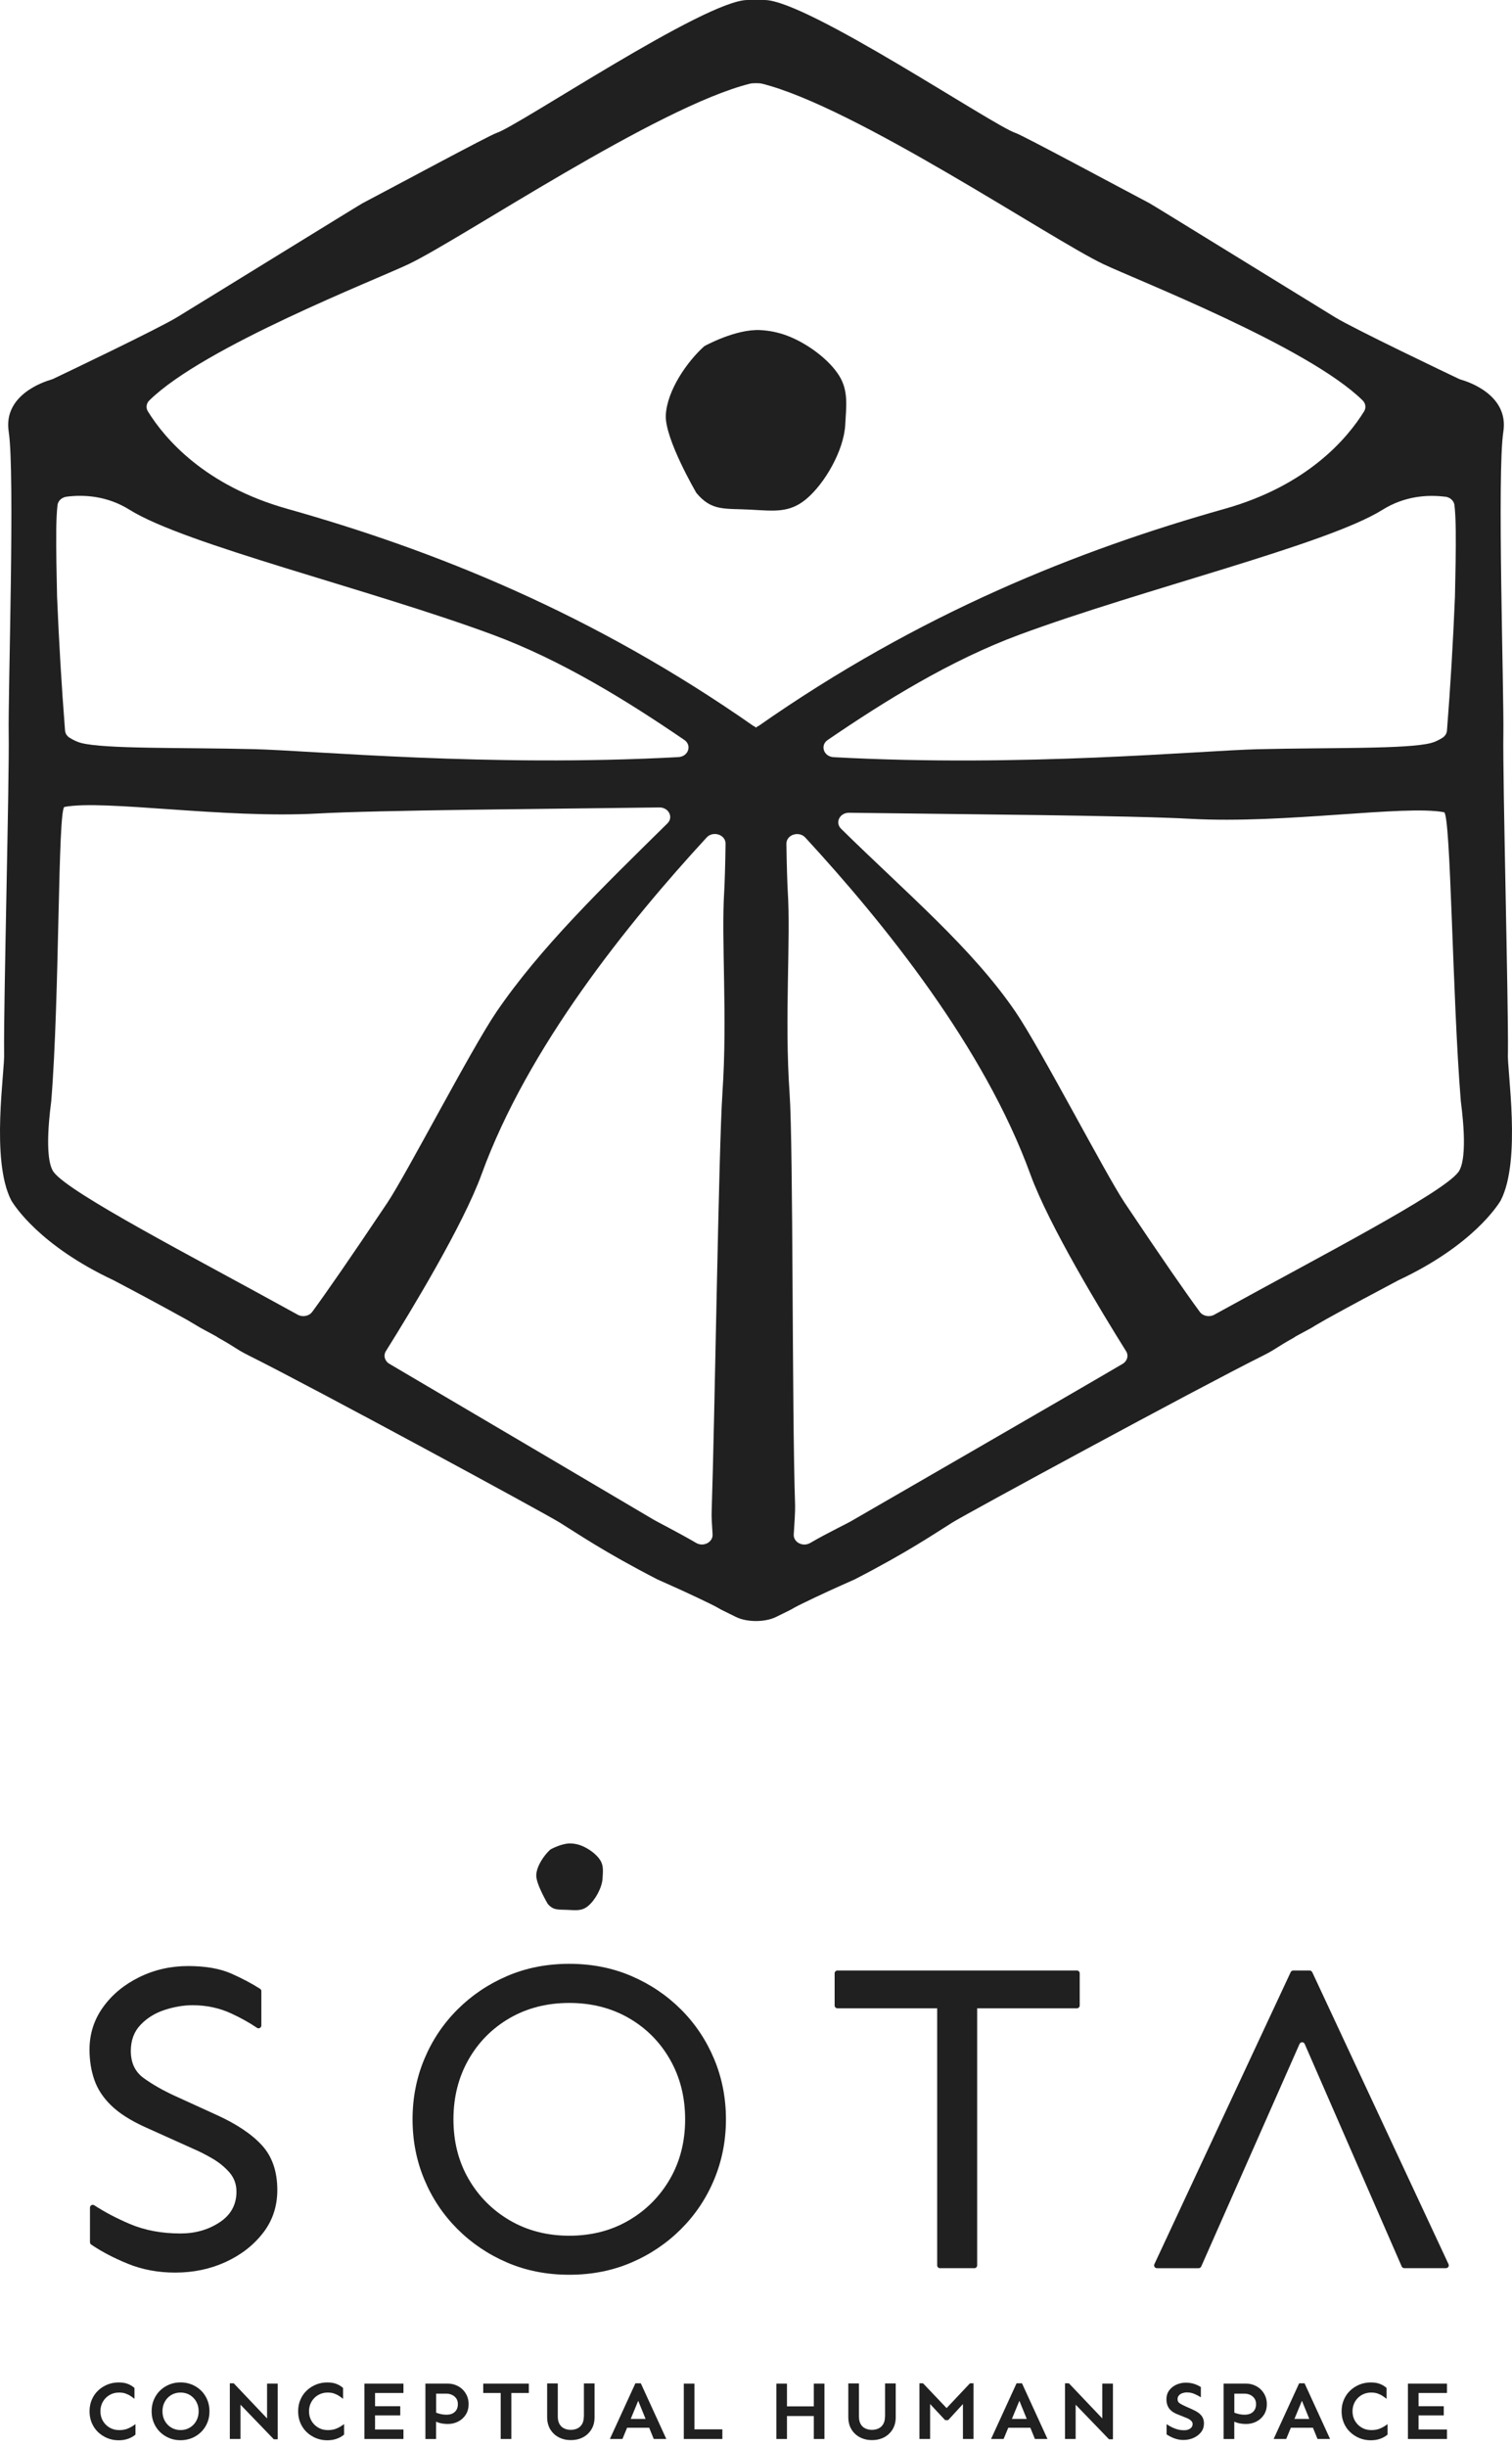
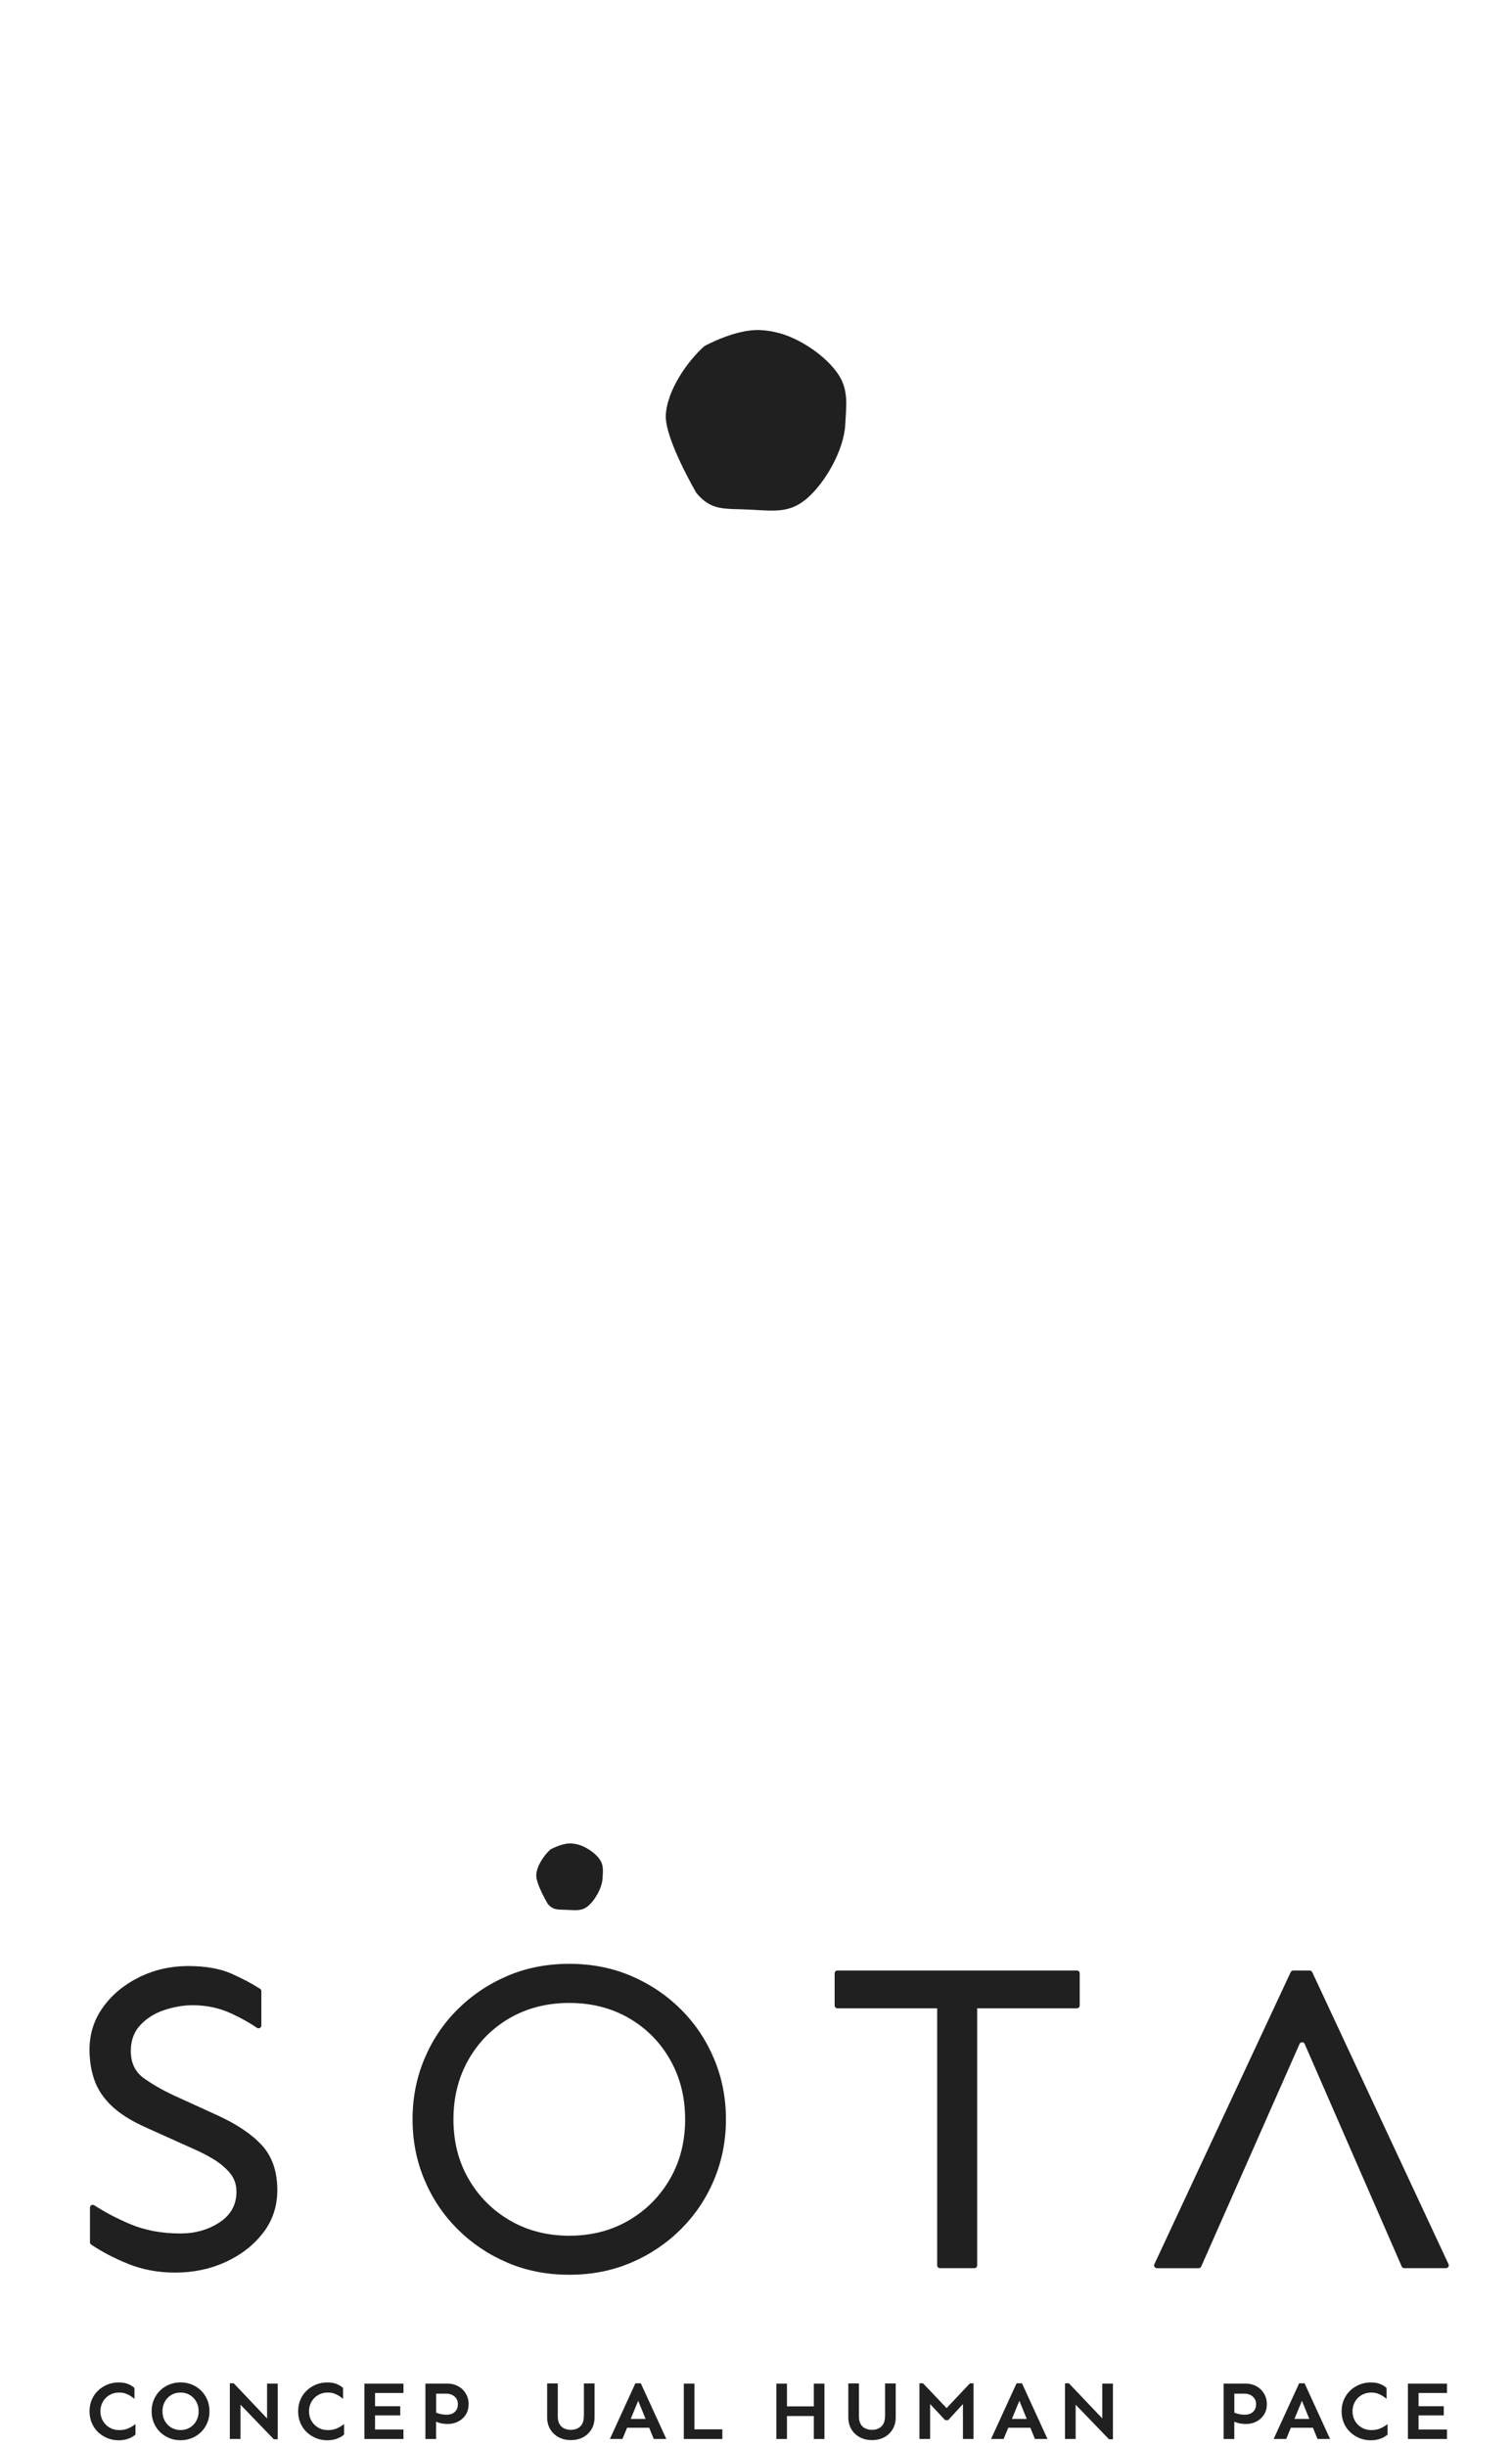
<svg xmlns="http://www.w3.org/2000/svg" width="188" height="304" viewBox="0 0 188 304" fill="none">
  <path d="M32.714 277.427C33.892 275.898 34.48 274.128 34.48 272.101C34.48 269.784 33.834 267.923 32.548 266.527C31.262 265.132 29.349 263.859 26.809 262.72L21.729 260.403C20.22 259.706 18.933 258.97 17.865 258.196C16.797 257.422 16.265 256.302 16.265 254.83C16.265 253.506 16.669 252.419 17.481 251.574C18.288 250.729 19.289 250.112 20.49 249.722C21.687 249.338 22.835 249.143 23.942 249.143C25.669 249.143 27.269 249.485 28.746 250.164C29.966 250.729 31.038 251.327 31.955 251.954C32.182 252.11 32.496 251.939 32.496 251.659V247.401C32.496 247.282 32.439 247.168 32.334 247.102C31.304 246.442 30.113 245.815 28.769 245.217C27.35 244.591 25.555 244.277 23.386 244.277C21.217 244.277 19.19 244.738 17.314 245.659C15.439 246.58 13.939 247.823 12.814 249.385C11.689 250.952 11.129 252.708 11.129 254.655C11.129 256.017 11.333 257.275 11.736 258.433C12.14 259.592 12.843 260.65 13.835 261.609C14.827 262.568 16.208 263.451 17.974 264.258L24.103 267.016C24.877 267.349 25.665 267.752 26.476 268.232C27.283 268.711 27.977 269.281 28.546 269.941C29.116 270.605 29.401 271.393 29.401 272.314C29.401 273.933 28.698 275.205 27.302 276.121C25.902 277.042 24.283 277.503 22.446 277.503C20.091 277.503 17.984 277.109 16.128 276.316C14.499 275.623 13.033 274.854 11.727 274.004C11.494 273.852 11.186 274.014 11.186 274.294V278.585C11.186 278.704 11.243 278.813 11.338 278.88C12.629 279.758 14.143 280.551 15.876 281.258C17.68 281.994 19.645 282.364 21.782 282.364C24.06 282.364 26.158 281.922 28.076 281.039C29.989 280.157 31.537 278.951 32.714 277.422V277.427Z" fill="#202020" />
  <path d="M84.689 249.687C82.923 247.921 80.863 246.53 78.508 245.519C76.153 244.508 73.576 244 70.78 244C67.984 244 65.406 244.508 63.051 245.519C60.697 246.53 58.636 247.921 56.87 249.687C55.104 251.453 53.732 253.504 52.759 255.84C51.781 258.175 51.297 260.668 51.297 263.317C51.297 265.966 51.781 268.463 52.759 270.794C53.732 273.129 55.104 275.18 56.87 276.946C58.636 278.712 60.697 280.103 63.051 281.114C65.406 282.125 67.979 282.633 70.78 282.633C73.581 282.633 76.149 282.125 78.508 281.114C80.863 280.103 82.923 278.712 84.689 276.946C86.455 275.18 87.827 273.129 88.8 270.794C89.773 268.458 90.262 265.966 90.262 263.317C90.262 260.668 89.773 258.175 88.8 255.84C87.822 253.504 86.455 251.453 84.689 249.687ZM83.312 270.718C82.059 272.887 80.35 274.61 78.181 275.878C76.011 277.145 73.543 277.782 70.784 277.782C68.026 277.782 65.558 277.145 63.388 275.878C61.219 274.61 59.505 272.887 58.256 270.718C57.003 268.548 56.381 266.08 56.381 263.321C56.381 260.563 57.008 258.09 58.256 255.897C59.505 253.708 61.219 251.99 63.388 250.736C65.558 249.488 68.026 248.861 70.784 248.861C73.543 248.861 76.011 249.488 78.181 250.736C80.35 251.99 82.064 253.708 83.312 255.897C84.561 258.085 85.188 260.558 85.188 263.321C85.188 266.084 84.561 268.548 83.312 270.718Z" fill="#202020" />
  <path d="M133.898 249.527C134.093 249.527 134.249 249.37 134.249 249.176V245.183C134.249 244.989 134.093 244.832 133.898 244.832H104.129C103.934 244.832 103.777 244.989 103.777 245.183V249.176C103.777 249.37 103.934 249.527 104.129 249.527H116.528V281.466C116.528 281.661 116.685 281.817 116.879 281.817H121.147C121.342 281.817 121.498 281.661 121.498 281.466V249.527H133.898Z" fill="#202020" />
  <path d="M163.154 245.036C163.097 244.913 162.974 244.832 162.836 244.832H160.799C160.662 244.832 160.538 244.913 160.481 245.036L143.534 281.32C143.424 281.552 143.595 281.818 143.852 281.818H149.036C149.173 281.818 149.301 281.737 149.358 281.609L161.583 253.956C161.706 253.676 162.105 253.676 162.223 253.956L174.286 281.604C174.343 281.733 174.467 281.813 174.609 281.813H179.788C180.045 281.813 180.216 281.547 180.106 281.315L163.159 245.031L163.154 245.036Z" fill="#202020" />
  <path d="M70.594 237.299C71.685 237.351 72.379 237.446 73.152 236.791C73.993 236.079 74.861 234.56 74.923 233.373C74.966 232.514 75.065 231.83 74.648 231.147C74.168 230.364 73.105 229.618 72.222 229.291C71.837 229.148 71.429 229.063 71.002 229.044C69.862 228.987 68.429 229.799 68.429 229.799C67.646 230.511 66.729 231.83 66.677 232.97C66.625 234.057 68.101 236.544 68.101 236.544C68.813 237.389 69.407 237.238 70.603 237.299H70.594Z" fill="#202020" />
  <path d="M97.849 41.697C96.814 41.312 95.707 41.075 94.544 41.013C91.464 40.847 87.571 43.012 87.571 43.012C85.444 44.92 82.952 48.485 82.786 51.566C82.629 54.5 86.588 61.25 86.588 61.25C88.506 63.553 90.115 63.149 93.339 63.325C96.291 63.486 98.171 63.752 100.265 61.991C102.548 60.073 104.922 55.981 105.097 52.772C105.221 50.446 105.501 48.599 104.381 46.748C103.089 44.616 100.232 42.584 97.844 41.697H97.849Z" fill="#202020" />
-   <path d="M187.496 130.854C187.496 130.854 187.496 130.825 187.496 130.811C187.562 124.658 186.831 96.711 186.926 91.195C187.012 86.267 186.133 58.657 186.921 53.654C187.643 49.068 182.521 47.416 181.661 47.174C181.576 47.14 181.495 47.112 181.405 47.079C180.028 46.423 168.417 40.893 165.986 39.412C163.399 37.836 142.985 25.246 142.919 25.246C139.458 23.428 127.149 16.805 126.28 16.525C123.493 15.623 100.312 0 95.057 0H95.038C94.606 0 93.396 0 92.968 0H92.949C87.694 0 64.513 15.623 61.727 16.525C60.858 16.805 48.548 23.433 45.087 25.246C45.021 25.246 24.613 37.84 22.021 39.412C19.585 40.893 7.978 46.423 6.601 47.079C6.516 47.112 6.435 47.14 6.345 47.174C5.486 47.416 0.364 49.068 1.085 53.654C1.873 58.657 0.995 86.267 1.08 91.195C1.175 96.711 0.44 124.663 0.511 130.811C0.511 130.825 0.511 130.839 0.511 130.854C0.629 132.98 -1.189 144.132 1.398 149.14C1.422 149.178 1.441 149.211 1.46 149.249C1.788 149.757 4.883 154.737 14.121 159.067C17.193 160.685 20.255 162.323 23.283 164.004C23.293 164.004 24.831 164.92 24.836 164.925C25.458 165.286 27.043 166.088 27.11 166.192C29.445 167.493 29.317 167.616 31.007 168.457C39.187 172.535 67.651 187.968 69.588 189.169C71.867 190.579 75.104 192.82 81.703 196.219C81.727 196.228 81.746 196.242 81.77 196.252C82.026 196.366 83.706 197.121 83.711 197.121C85.04 197.705 88.416 199.285 89.166 199.713L89.698 200.012C90.357 200.344 90.975 200.648 91.535 200.918C92.892 201.574 95.109 201.574 96.462 200.918C97.027 200.648 97.644 200.339 98.299 200.012L98.831 199.713C99.586 199.29 102.961 197.705 104.286 197.121C104.291 197.121 105.985 196.361 106.232 196.252C106.251 196.242 106.27 196.233 106.294 196.223C112.897 192.82 116.14 190.588 118.414 189.169C120.165 188.072 148.815 172.535 156.995 168.457C158.68 167.616 158.556 167.493 160.892 166.192C160.978 166.064 163.327 164.891 163.413 164.763C163.921 164.469 164.429 164.179 164.937 163.885C167.894 162.247 170.885 160.652 173.881 159.067C183.119 154.737 186.214 149.757 186.542 149.249C186.565 149.211 186.584 149.178 186.603 149.14C189.186 144.127 187.372 132.976 187.491 130.854H187.496ZM179.696 61.71C180.304 61.786 180.778 62.213 180.845 62.759C180.921 63.39 180.968 64.231 180.992 65.213L181.006 65.996C181.035 68.38 180.964 71.37 180.907 74.133C180.679 79.683 180.351 85.228 179.914 90.772C179.886 91.129 179.682 91.456 179.359 91.665C178.889 91.959 178.409 92.192 177.935 92.315C174.996 93.089 165.445 92.871 156.387 93.089C149.128 93.265 127.234 95.358 103.645 94.076C102.42 94.01 101.936 92.614 102.909 91.945C110.006 87.098 118.167 82.037 126.74 78.866C142.083 73.189 164.998 67.658 171.887 63.347C174.683 61.596 177.564 61.453 179.691 61.719L179.696 61.71ZM6.991 65.996L7.005 65.213C7.029 64.231 7.076 63.39 7.152 62.759C7.219 62.213 7.693 61.786 8.301 61.71C10.432 61.444 13.314 61.591 16.11 63.338C23.003 67.653 45.918 73.179 61.257 78.857C69.83 82.028 77.991 87.089 85.088 91.936C86.066 92.605 85.582 94.001 84.357 94.067C60.768 95.349 38.873 93.26 31.615 93.08C22.557 92.861 13.005 93.08 10.067 92.306C9.592 92.182 9.113 91.95 8.643 91.655C8.315 91.451 8.116 91.119 8.087 90.763C7.651 85.218 7.328 79.673 7.095 74.124C7.038 71.361 6.967 68.37 6.995 65.987L6.991 65.996ZM37.027 163.353L35.987 162.784C24.143 156.247 8.757 148.324 6.696 145.656C5.339 143.894 6.336 137.22 6.369 136.835C7.428 123.989 7.171 100.414 8.021 100.257C12.972 99.332 27.793 101.72 39.457 101.079C47.29 100.652 67.851 100.514 81.988 100.324C83.146 100.31 83.768 101.539 82.985 102.308C74.796 110.364 67.153 117.775 61.722 125.736C58.603 130.312 50.523 145.917 48.154 149.453C43.407 156.536 40.525 160.681 38.821 162.997C38.427 163.529 37.634 163.686 37.027 163.353ZM89.826 135.843C89.365 142.47 88.881 176.029 88.487 187.811C88.463 188.495 88.511 189.288 88.601 190.641C88.663 191.614 87.462 192.24 86.555 191.704C84.404 190.437 81.461 188.965 80.944 188.623C80.887 188.585 55.522 173.622 48.42 169.454C47.836 169.112 47.637 168.428 47.979 167.878C51.059 162.964 57.573 152.24 59.885 145.888C65.634 130.108 78 114.765 87.865 104.055C88.663 103.191 90.224 103.704 90.215 104.824C90.186 107.279 90.101 109.885 90.053 110.64C89.659 116.811 90.476 126.439 89.821 135.838L89.826 135.843ZM94.245 90.25V90.207C94.165 90.274 94.084 90.341 93.999 90.407C93.918 90.341 93.832 90.274 93.752 90.207V90.25C73.699 76.213 53.946 68.351 35.702 63.215C25.467 60.333 20.511 54.537 18.389 51.114C18.114 50.672 18.189 50.122 18.569 49.751C25.358 43.072 46.711 34.774 50.827 32.808C57.411 29.666 81.694 13.269 93.272 10.392C93.576 10.316 94.421 10.316 94.725 10.392C106.303 13.269 130.586 29.666 137.17 32.808C141.286 34.769 162.639 43.067 169.428 49.751C169.807 50.126 169.883 50.672 169.608 51.114C167.481 54.537 162.53 60.333 152.295 63.215C134.056 68.351 114.298 76.213 94.245 90.25ZM139.582 169.458C132.485 173.626 106.137 188.813 106.085 188.851C105.568 189.193 102.895 190.446 100.74 191.709C99.828 192.245 98.627 191.619 98.694 190.645C98.784 189.292 98.883 187.693 98.86 187.014C98.466 175.226 98.641 142.475 98.176 135.848C97.521 126.448 98.342 116.816 97.944 110.649C97.896 109.899 97.811 107.288 97.782 104.834C97.768 103.713 99.334 103.201 100.132 104.065C109.997 114.77 122.363 130.113 128.112 145.898C130.424 152.25 136.942 162.974 140.018 167.887C140.36 168.433 140.166 169.117 139.577 169.463L139.582 169.458ZM181.305 145.656C179.25 148.324 163.859 156.247 152.015 162.784L150.975 163.353C150.367 163.686 149.575 163.529 149.181 162.997C147.476 160.681 144.59 156.536 139.848 149.453C137.479 145.917 129.399 130.312 126.28 125.736C120.849 117.775 112.764 111.02 104.575 102.968C103.797 102.199 104.414 100.97 105.572 100.984C119.71 101.174 140.27 101.311 148.103 101.739C159.767 102.38 174.588 99.992 179.544 100.917C180.394 101.074 180.579 123.989 181.638 136.835C181.671 137.22 182.668 143.89 181.31 145.656H181.305Z" fill="#202020" />
  <path d="M14.793 301.931C14.361 301.931 13.972 301.827 13.625 301.623C13.274 301.419 12.998 301.139 12.794 300.792C12.59 300.446 12.486 300.047 12.486 299.601C12.486 299.154 12.59 298.756 12.794 298.404C12.998 298.053 13.278 297.773 13.625 297.574C13.972 297.369 14.366 297.27 14.793 297.27C15.106 297.27 15.377 297.308 15.605 297.388C15.828 297.469 16.032 297.564 16.212 297.683C16.393 297.797 16.564 297.92 16.72 298.053V296.7C16.488 296.486 16.212 296.32 15.899 296.197C15.586 296.073 15.206 296.012 14.76 296.012C14.261 296.012 13.791 296.102 13.354 296.278C12.918 296.458 12.528 296.705 12.196 297.023C11.859 297.341 11.598 297.721 11.413 298.162C11.223 298.604 11.133 299.083 11.133 299.605C11.133 300.128 11.228 300.607 11.413 301.048C11.603 301.49 11.864 301.87 12.196 302.188C12.533 302.506 12.918 302.753 13.354 302.933C13.791 303.114 14.261 303.199 14.76 303.199C15.206 303.199 15.605 303.133 15.961 303C16.317 302.867 16.611 302.696 16.844 302.492V301.186C16.592 301.386 16.302 301.561 15.98 301.708C15.657 301.86 15.263 301.936 14.788 301.936L14.793 301.931Z" fill="#202020" />
  <path d="M24.994 297.017C24.667 296.699 24.282 296.452 23.85 296.272C23.414 296.096 22.948 296.006 22.45 296.006C21.951 296.006 21.482 296.096 21.049 296.272C20.613 296.452 20.233 296.699 19.905 297.017C19.578 297.335 19.317 297.715 19.132 298.156C18.942 298.598 18.852 299.077 18.852 299.599C18.852 300.122 18.947 300.601 19.132 301.043C19.322 301.484 19.578 301.864 19.905 302.182C20.233 302.5 20.613 302.747 21.049 302.927C21.482 303.108 21.951 303.193 22.45 303.193C22.948 303.193 23.418 303.103 23.85 302.927C24.282 302.752 24.667 302.5 24.994 302.182C25.322 301.864 25.578 301.484 25.768 301.043C25.958 300.601 26.048 300.122 26.048 299.599C26.048 299.077 25.953 298.598 25.768 298.156C25.578 297.715 25.322 297.335 24.994 297.017ZM24.406 300.791C24.211 301.142 23.945 301.418 23.604 301.622C23.266 301.826 22.882 301.93 22.45 301.93C22.018 301.93 21.633 301.826 21.296 301.622C20.959 301.418 20.689 301.138 20.494 300.791C20.299 300.444 20.2 300.046 20.2 299.599C20.2 299.153 20.299 298.754 20.494 298.403C20.689 298.052 20.954 297.772 21.296 297.572C21.633 297.368 22.023 297.269 22.45 297.269C22.877 297.269 23.266 297.368 23.604 297.572C23.941 297.777 24.211 298.052 24.406 298.403C24.6 298.754 24.7 299.153 24.7 299.599C24.7 300.046 24.6 300.44 24.406 300.791Z" fill="#202020" />
  <path d="M33.207 300.482L29.062 296.119H28.578V303.036H29.903V298.778L34.047 303.078H34.531V296.157H33.207V300.482Z" fill="#202020" />
  <path d="M40.73 301.931C40.298 301.931 39.909 301.827 39.563 301.623C39.216 301.419 38.936 301.139 38.732 300.792C38.528 300.446 38.423 300.047 38.423 299.601C38.423 299.154 38.528 298.756 38.732 298.404C38.936 298.053 39.216 297.773 39.563 297.574C39.909 297.374 40.303 297.27 40.73 297.27C41.044 297.27 41.314 297.308 41.542 297.388C41.765 297.469 41.969 297.564 42.15 297.683C42.33 297.797 42.501 297.92 42.658 298.053V296.7C42.425 296.486 42.15 296.32 41.837 296.197C41.523 296.073 41.143 296.012 40.697 296.012C40.199 296.012 39.729 296.102 39.292 296.278C38.855 296.458 38.466 296.705 38.134 297.023C37.797 297.341 37.535 297.721 37.35 298.162C37.16 298.604 37.07 299.083 37.07 299.605C37.07 300.128 37.165 300.607 37.35 301.048C37.54 301.49 37.801 301.87 38.134 302.188C38.471 302.506 38.855 302.753 39.292 302.933C39.729 303.114 40.199 303.199 40.697 303.199C41.143 303.199 41.542 303.133 41.898 303C42.254 302.867 42.548 302.696 42.781 302.492V301.186C42.529 301.386 42.24 301.561 41.917 301.708C41.594 301.86 41.2 301.936 40.726 301.936L40.73 301.931Z" fill="#202020" />
  <path d="M45.309 303.039H50.165V301.862H46.633V300.105H49.766V298.966H46.633V297.323H50.165V296.16H45.309V303.039Z" fill="#202020" />
  <path d="M57.471 296.839C57.229 296.621 56.953 296.454 56.65 296.336C56.346 296.217 56.037 296.16 55.719 296.16H52.895V303.039H54.219V300.888C54.361 300.95 54.523 301.012 54.727 301.064C55.012 301.135 55.339 301.173 55.705 301.173C56.161 301.173 56.588 301.069 56.982 300.865C57.376 300.66 57.689 300.371 57.922 300.001C58.154 299.63 58.268 299.198 58.268 298.705C58.268 298.306 58.192 297.955 58.045 297.637C57.898 297.323 57.703 297.053 57.461 296.834L57.471 296.839ZM56.55 299.673C56.298 299.906 55.956 300.02 55.52 300.02C55.23 300.02 54.955 299.986 54.689 299.915C54.504 299.868 54.357 299.82 54.228 299.768V297.404H55.482C55.743 297.404 55.98 297.456 56.199 297.556C56.417 297.66 56.593 297.807 56.73 297.997C56.863 298.187 56.93 298.425 56.93 298.705C56.93 299.118 56.806 299.436 56.555 299.668L56.55 299.673Z" fill="#202020" />
-   <path d="M62.255 296.16H60.086V297.323H62.255V303.039H63.58V297.323H65.754V296.16H63.58H62.255Z" fill="#202020" />
  <path d="M72.593 300.245C72.593 300.615 72.522 300.924 72.384 301.171C72.242 301.418 72.052 301.598 71.81 301.721C71.568 301.84 71.288 301.902 70.975 301.902C70.661 301.902 70.381 301.84 70.134 301.721C69.887 301.603 69.698 301.418 69.56 301.171C69.422 300.924 69.356 300.615 69.356 300.245V296.139H68.031V300.316C68.031 300.91 68.164 301.422 68.425 301.85C68.691 302.277 69.042 302.604 69.489 302.837C69.935 303.065 70.429 303.179 70.979 303.179C71.53 303.179 72.033 303.065 72.475 302.837C72.916 302.609 73.267 302.277 73.533 301.85C73.799 301.422 73.927 300.91 73.927 300.316V296.139H72.603V300.245H72.593Z" fill="#202020" />
  <path d="M79.003 296.119L75.832 303.036H77.394L77.973 301.64H80.717L81.287 303.036H82.848L79.677 296.119H79.013H79.003ZM78.424 300.543L79.354 298.293L80.271 300.543H78.424Z" fill="#202020" />
  <path d="M86.348 296.16H85.023V303.039H89.818V301.838H86.348V296.16Z" fill="#202020" />
  <path d="M101.188 298.985H97.851V296.16H96.531V303.039H97.851V300.186H101.188V303.039H102.513V296.16H101.188V298.985Z" fill="#202020" />
  <path d="M110.039 300.245C110.039 300.615 109.967 300.924 109.83 301.171C109.687 301.418 109.497 301.598 109.255 301.721C109.013 301.84 108.733 301.902 108.42 301.902C108.106 301.902 107.826 301.84 107.58 301.721C107.333 301.603 107.143 301.418 107.005 301.171C106.867 300.924 106.801 300.615 106.801 300.245V296.139H105.477V300.316C105.477 300.91 105.609 301.422 105.871 301.85C106.136 302.277 106.488 302.604 106.934 302.837C107.38 303.065 107.874 303.179 108.425 303.179C108.975 303.179 109.478 303.065 109.92 302.837C110.361 302.609 110.713 302.277 110.979 301.85C111.244 301.422 111.373 300.91 111.373 300.316V296.139H110.048V300.245H110.039Z" fill="#202020" />
  <path d="M117.699 299.2L114.766 296.119H114.324V303.036H115.649V298.697L117.514 300.695H117.894L119.731 298.697V303.036H121.046V296.119H120.605L117.699 299.2Z" fill="#202020" />
  <path d="M126.398 296.119L123.227 303.036H124.788L125.368 301.64H128.111L128.681 303.036H130.243L127.072 296.119H126.407H126.398ZM125.819 300.543L126.749 298.293L127.665 300.543H125.819Z" fill="#202020" />
  <path d="M137.055 300.482L132.906 296.119H132.422V303.036H133.746V298.778L137.895 303.078H138.38V296.157H137.055V300.482Z" fill="#202020" />
-   <path d="M148.274 299.369L147.433 298.998C147.153 298.875 146.916 298.752 146.716 298.628C146.517 298.505 146.417 298.329 146.417 298.097C146.417 297.907 146.474 297.745 146.588 297.622C146.702 297.494 146.845 297.399 147.025 297.342C147.205 297.285 147.381 297.252 147.557 297.252C147.908 297.252 148.226 297.313 148.52 297.441C148.815 297.57 149.081 297.707 149.313 297.859V296.587C149.1 296.445 148.838 296.316 148.516 296.207C148.198 296.098 147.837 296.041 147.433 296.041C147.03 296.041 146.622 296.126 146.251 296.297C145.881 296.468 145.587 296.706 145.364 297.014C145.14 297.323 145.031 297.684 145.031 298.092C145.031 298.353 145.069 298.6 145.15 298.832C145.231 299.065 145.364 299.274 145.563 299.464C145.758 299.654 146.028 299.82 146.379 299.962L147.457 300.394C147.595 300.442 147.728 300.503 147.851 300.579C147.974 300.655 148.084 300.741 148.164 300.84C148.245 300.94 148.288 301.054 148.288 301.182C148.288 301.42 148.188 301.609 147.984 301.747C147.78 301.885 147.533 301.951 147.229 301.951C146.811 301.951 146.417 301.875 146.042 301.723C145.667 301.571 145.34 301.396 145.05 301.192V302.464C145.316 302.649 145.629 302.81 145.995 302.953C146.356 303.091 146.74 303.162 147.144 303.162C147.609 303.162 148.036 303.072 148.421 302.896C148.805 302.72 149.114 302.478 149.351 302.174C149.584 301.871 149.698 301.515 149.698 301.111C149.698 300.707 149.579 300.366 149.351 300.095C149.119 299.82 148.758 299.582 148.274 299.378V299.369Z" fill="#202020" />
  <path d="M156.721 296.839C156.479 296.621 156.203 296.454 155.9 296.336C155.596 296.217 155.287 296.16 154.969 296.16H152.145V303.039H153.469V300.888C153.611 300.95 153.773 301.012 153.977 301.064C154.262 301.135 154.589 301.173 154.955 301.173C155.415 301.173 155.838 301.069 156.232 300.865C156.626 300.66 156.939 300.371 157.172 300.001C157.404 299.63 157.518 299.198 157.518 298.705C157.518 298.306 157.442 297.955 157.295 297.637C157.148 297.323 156.953 297.053 156.711 296.834L156.721 296.839ZM155.795 299.673C155.543 299.906 155.202 300.02 154.765 300.02C154.475 300.02 154.2 299.986 153.934 299.915C153.749 299.868 153.602 299.82 153.474 299.768V297.404H154.727C154.988 297.404 155.225 297.456 155.444 297.556C155.662 297.66 155.838 297.807 155.975 297.997C156.108 298.187 156.175 298.425 156.175 298.705C156.175 299.118 156.051 299.436 155.8 299.668L155.795 299.673Z" fill="#202020" />
  <path d="M161.534 296.119L158.363 303.036H159.925L160.504 301.64H163.248L163.818 303.036H165.38L162.208 296.119H161.544H161.534ZM160.95 300.543L161.881 298.293L162.797 300.543H160.955H160.95Z" fill="#202020" />
  <path d="M170.477 301.931C170.045 301.931 169.656 301.827 169.31 301.623C168.963 301.419 168.683 301.139 168.479 300.792C168.275 300.446 168.17 300.047 168.17 299.601C168.17 299.154 168.275 298.756 168.479 298.404C168.683 298.053 168.963 297.773 169.31 297.574C169.656 297.374 170.05 297.27 170.477 297.27C170.791 297.27 171.061 297.308 171.289 297.388C171.512 297.469 171.716 297.564 171.897 297.683C172.077 297.797 172.248 297.92 172.405 298.053V296.7C172.172 296.486 171.897 296.32 171.583 296.197C171.27 296.073 170.89 296.012 170.444 296.012C169.946 296.012 169.476 296.102 169.039 296.278C168.602 296.458 168.213 296.705 167.881 297.023C167.544 297.341 167.282 297.721 167.093 298.162C166.903 298.604 166.812 299.083 166.812 299.605C166.812 300.128 166.907 300.607 167.093 301.048C167.282 301.49 167.544 301.87 167.881 302.188C168.218 302.506 168.602 302.753 169.039 302.933C169.476 303.114 169.946 303.199 170.444 303.199C170.89 303.199 171.289 303.133 171.645 303C172.001 302.867 172.295 302.696 172.528 302.492V301.186C172.276 301.386 171.987 301.561 171.664 301.708C171.341 301.86 170.947 301.936 170.473 301.936L170.477 301.931Z" fill="#202020" />
  <path d="M175.059 303.039H179.915V301.862H176.383V300.105H179.516V298.966H176.383V297.323H179.915V296.16H175.059V303.039Z" fill="#202020" />
</svg>